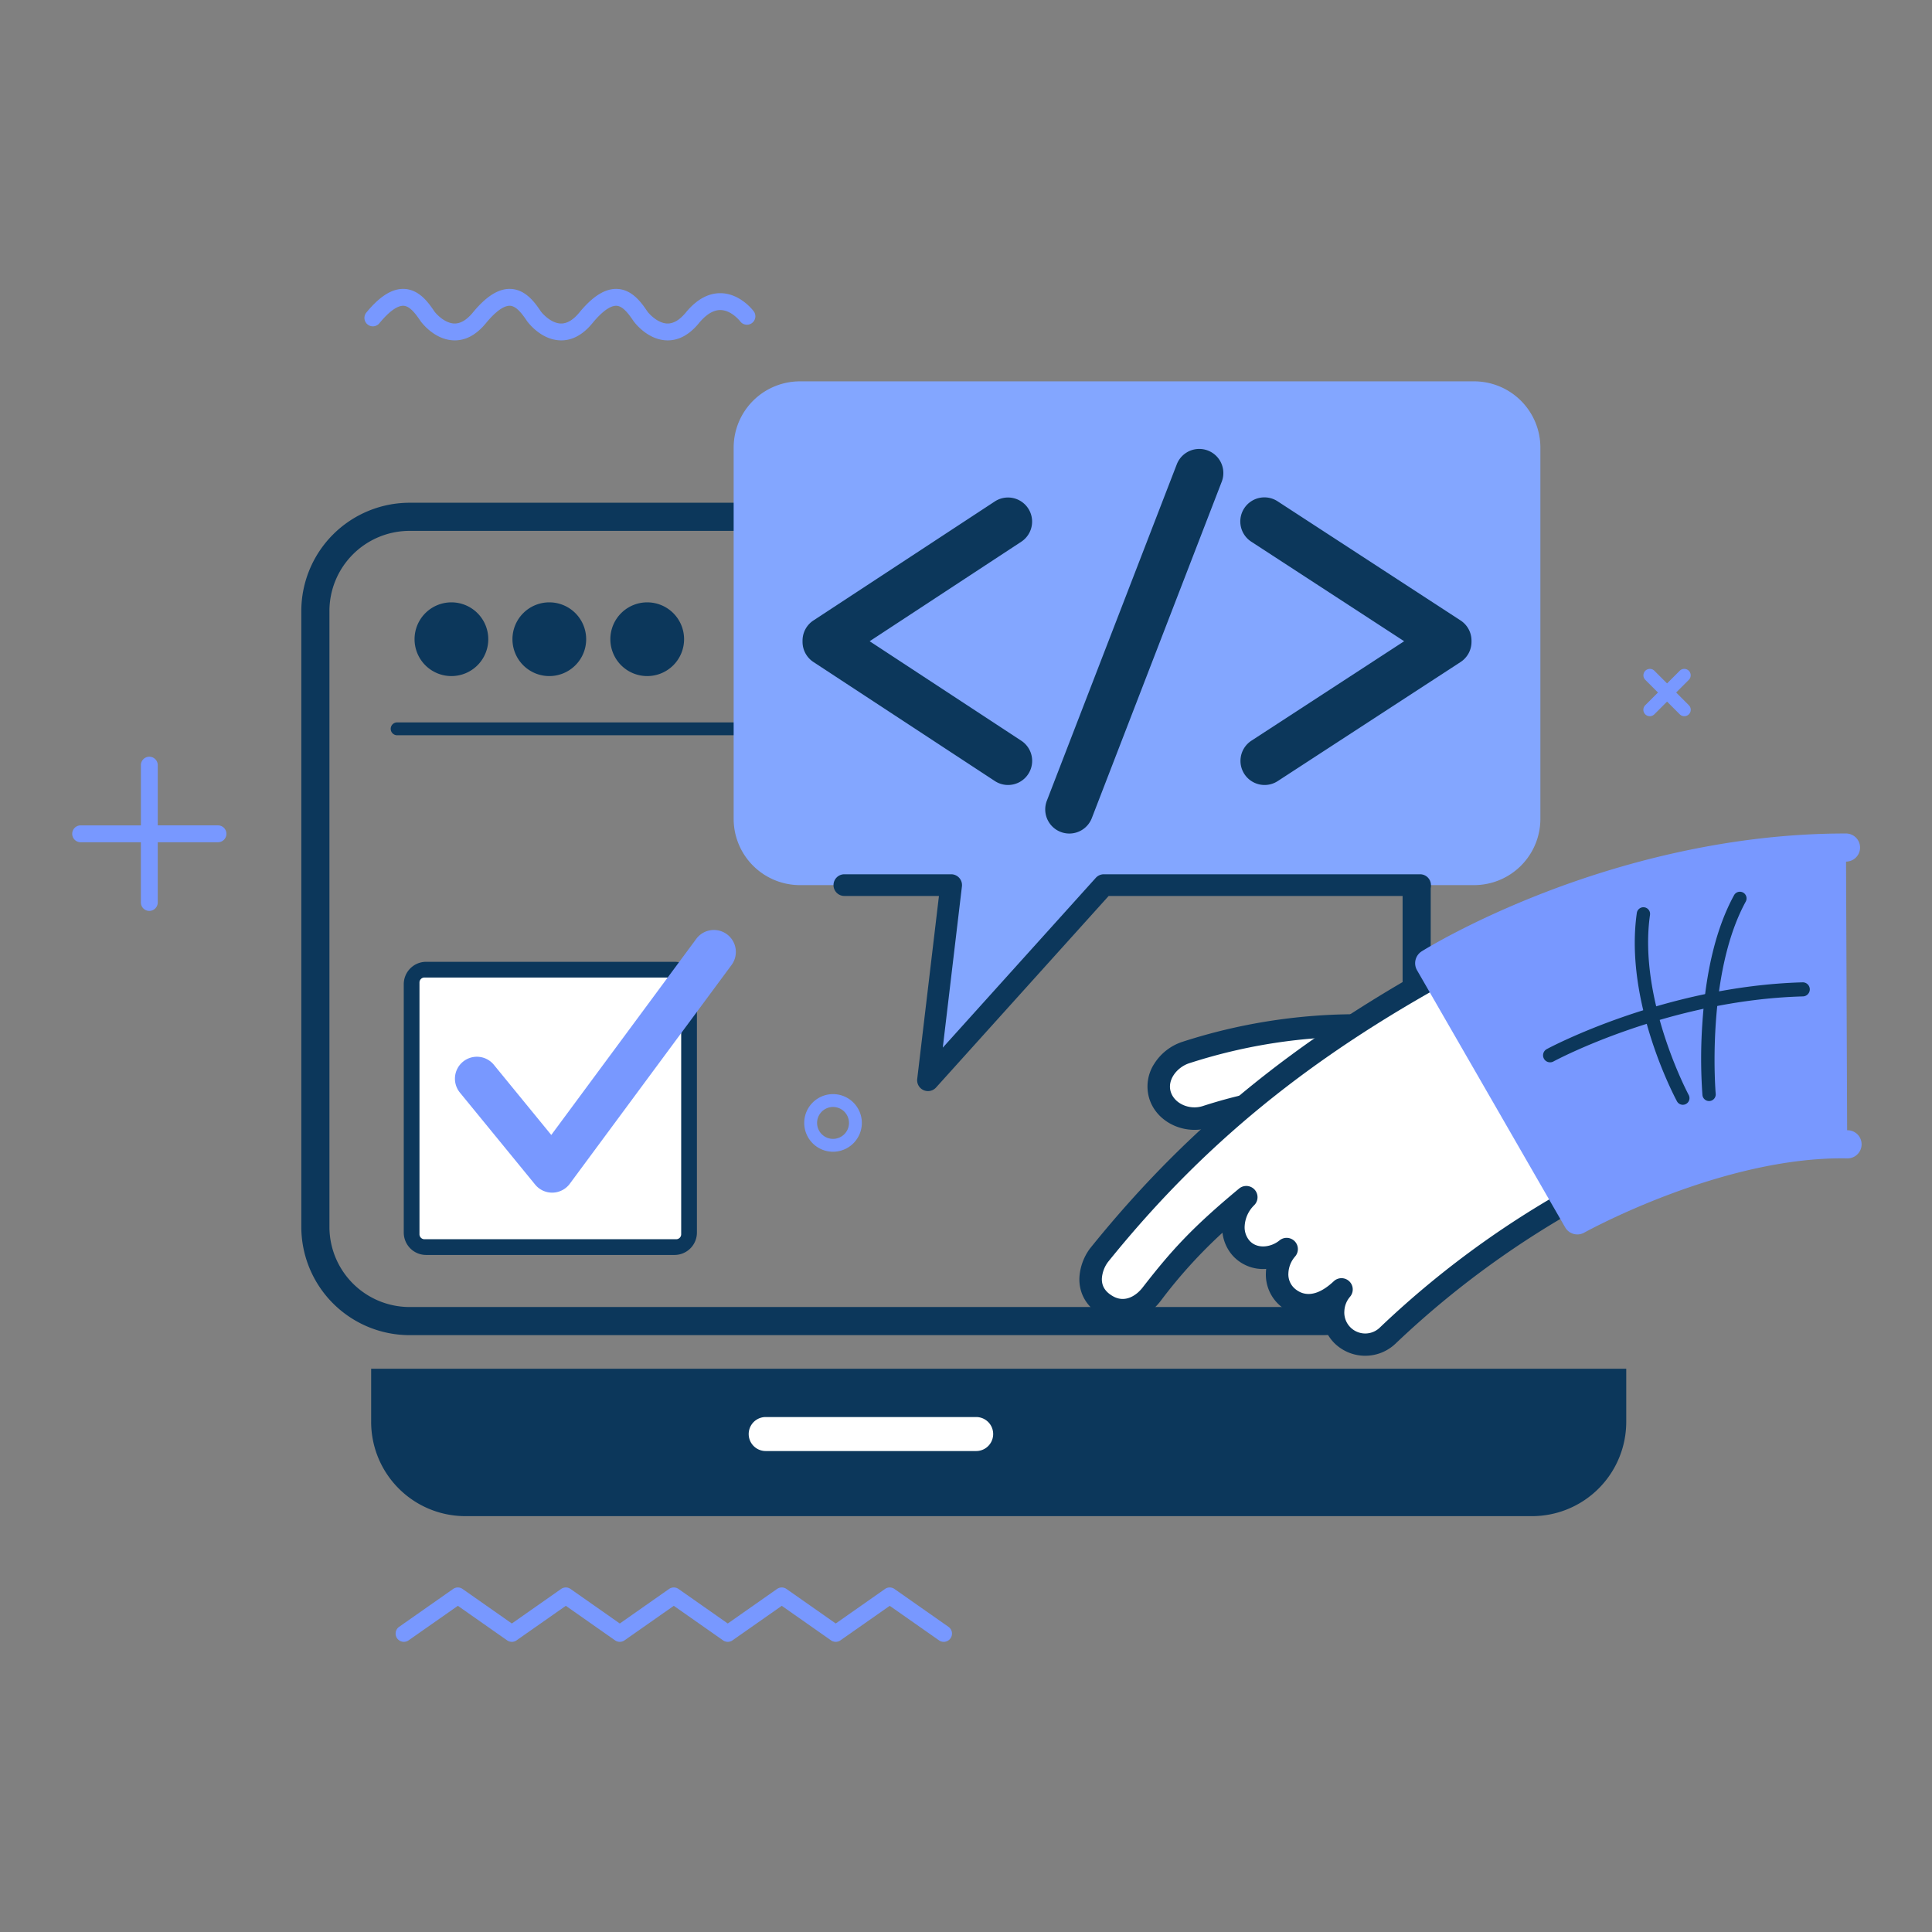
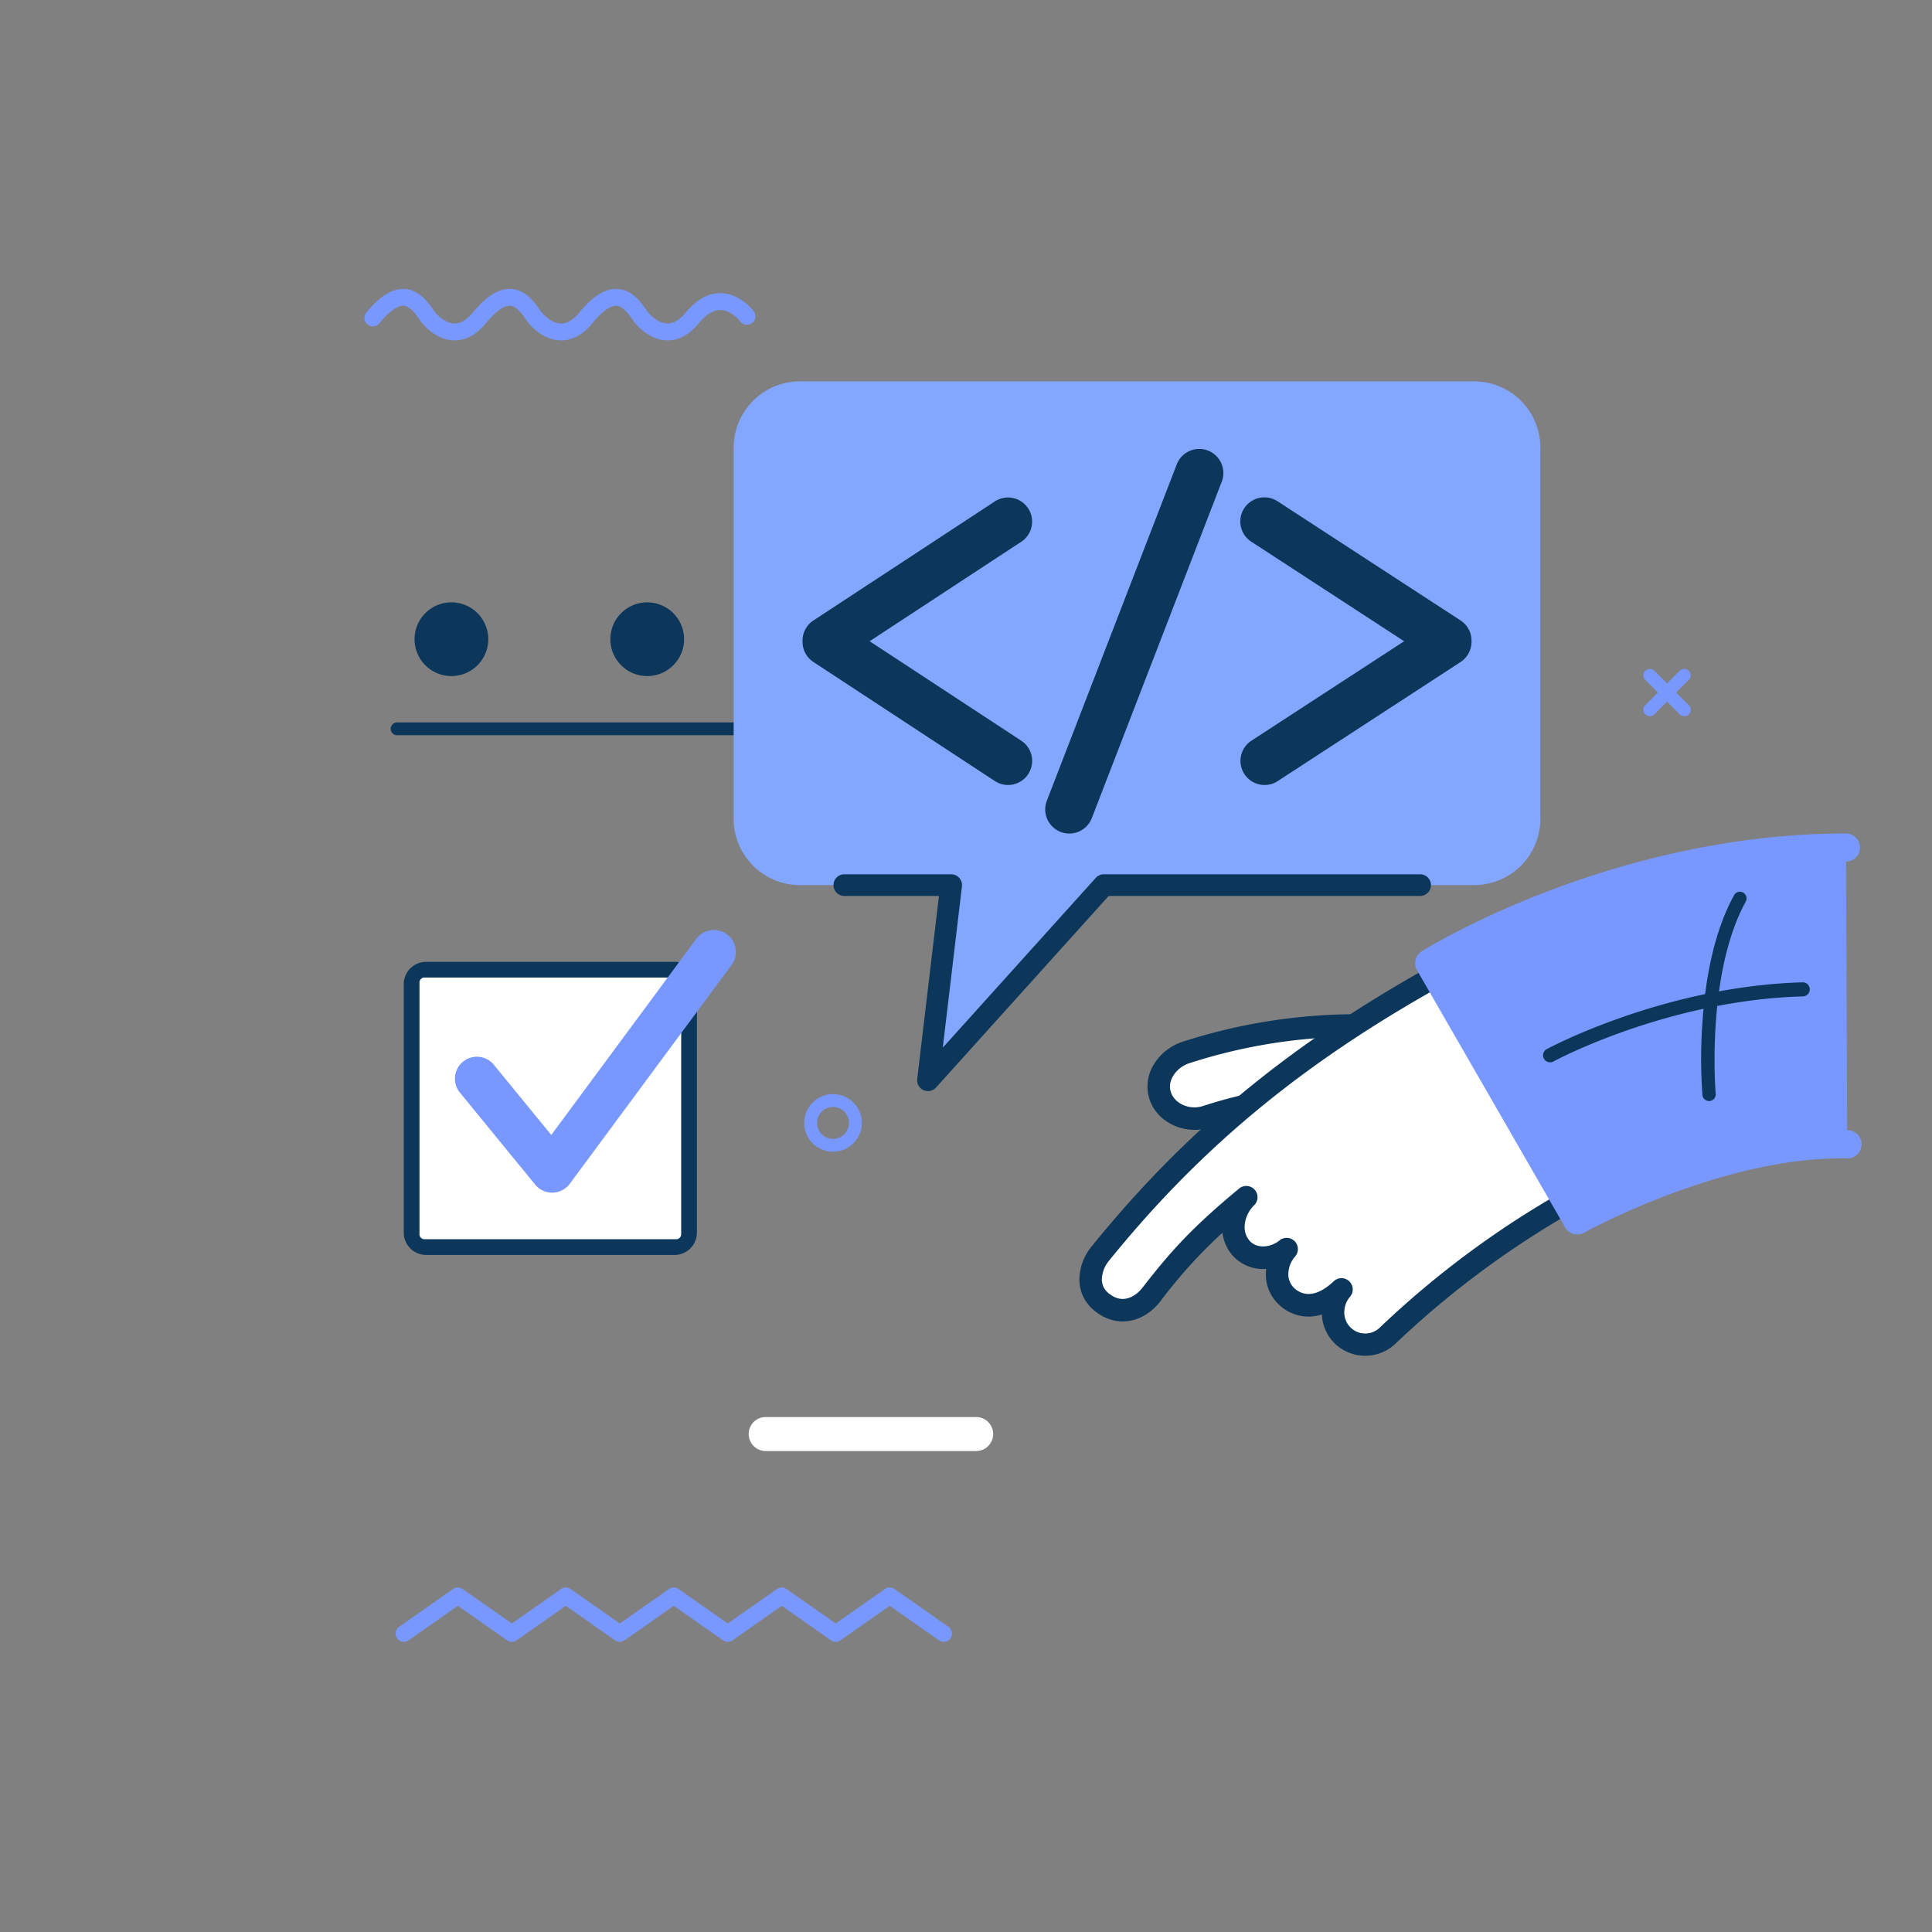
<svg xmlns="http://www.w3.org/2000/svg" width="642" height="642" viewBox="0 0 642 642">
  <rect x="0" y="0" width="642" height="642" fill="#808080" stroke="none" />
  <defs>
    <clipPath id="clip-path">
      <rect id="Rectangle_2289" data-name="Rectangle 2289" width="594.606" height="449.579" fill="none" />
    </clipPath>
    <clipPath id="clip-Plan_de_travail_7">
      <rect width="642" height="642" />
    </clipPath>
  </defs>
  <g id="Plan_de_travail_7" data-name="Plan de travail – 7" clip-path="url(#clip-Plan_de_travail_7)">
    <g id="Groupe_1330" data-name="Groupe 1330" transform="translate(24 96)">
      <g id="Groupe_1329" data-name="Groupe 1329" clip-path="url(#clip-path)">
        <path id="Tracé_57396" data-name="Tracé 57396" d="M109.727,90.287A12.249,12.249,0,1,1,97.48,78.04a12.25,12.25,0,0,1,12.247,12.247" transform="translate(28.527 26.12)" fill="#0c375b" />
-         <path id="Tracé_57397" data-name="Tracé 57397" d="M134.1,90.287a12.249,12.249,0,1,1-12.25-12.247A12.25,12.25,0,0,1,134.1,90.287" transform="translate(36.685 26.12)" fill="#0c375b" />
        <path id="Tracé_57398" data-name="Tracé 57398" d="M158.477,90.287A12.249,12.249,0,1,1,146.23,78.04a12.25,12.25,0,0,1,12.247,12.247" transform="translate(44.843 26.12)" fill="#0c375b" />
-         <path id="Tracé_57399" data-name="Tracé 57399" d="M396.369,329.846H93A36.008,36.008,0,0,1,57.035,293.88V89.209A36.008,36.008,0,0,1,93,53.243H396.369a36.008,36.008,0,0,1,35.966,35.966V293.88a36.008,36.008,0,0,1-35.966,35.966M93,62.586A26.653,26.653,0,0,0,66.378,89.209V293.88A26.653,26.653,0,0,0,93,320.5H396.369a26.653,26.653,0,0,0,26.623-26.623V89.209a26.653,26.653,0,0,0-26.623-26.623Z" transform="translate(19.09 17.82)" fill="#0c375b" />
-         <path id="Tracé_57400" data-name="Tracé 57400" d="M491.487,268.843v17.693a31.329,31.329,0,0,1-31.295,31.295H105.717a31.328,31.328,0,0,1-31.295-31.295V268.843Z" transform="translate(24.909 89.982)" fill="#0c375b" />
        <path id="Tracé_57401" data-name="Tracé 57401" d="M174.071,292.17h69.938a5.649,5.649,0,1,0,0-11.3H174.071a5.649,5.649,0,1,0,0,11.3" transform="translate(56.37 94.008)" fill="#fff" />
        <path id="Tracé_57402" data-name="Tracé 57402" d="M396.678,112.2H81.429a2.135,2.135,0,1,1,0-4.27h315.25a2.135,2.135,0,1,1,0,4.27" transform="translate(26.539 36.124)" fill="#0c375b" />
        <path id="Tracé_57403" data-name="Tracé 57403" d="M172.521,264.947H89.973a7.44,7.44,0,0,1-7.432-7.432V174.965a7.44,7.44,0,0,1,7.432-7.431h82.549a7.443,7.443,0,0,1,7.434,7.431v82.551a7.443,7.443,0,0,1-7.434,7.432" transform="translate(27.627 56.073)" fill="#0c375b" />
        <path id="Rectangle_2288" data-name="Rectangle 2288" d="M1.654,0H85.312a1.652,1.652,0,0,1,1.652,1.652V85.307a1.654,1.654,0,0,1-1.654,1.654H1.652A1.652,1.652,0,0,1,0,85.309V1.654A1.654,1.654,0,0,1,1.654,0Z" transform="translate(115.392 228.832)" fill="#fff" />
        <path id="Tracé_57404" data-name="Tracé 57404" d="M127.586,246.893a7.294,7.294,0,0,1-5.644-2.675l-25.01-30.575a7.293,7.293,0,1,1,11.29-9.236l19.072,23.319,48.177-65.159a7.294,7.294,0,0,1,11.731,8.673l-53.75,72.695a7.3,7.3,0,0,1-5.686,2.956c-.06,0-.12,0-.18,0" transform="translate(31.892 53.422)" fill="#7898ff" />
        <path id="Tracé_57405" data-name="Tracé 57405" d="M286.44,213.677c-5.774,1.939-12.726-.482-15.153-6.17-2.688-6.3,1.913-12.988,8.028-15.068a184.911,184.911,0,0,1,69.944-8.613q-1.019,11.155-1.957,22.319a162.588,162.588,0,0,0-60.862,7.532" transform="translate(90.537 61.382)" fill="#fff" />
        <path id="Tracé_57406" data-name="Tracé 57406" d="M353.763,183.643a3.765,3.765,0,0,1,.156,1.467c-.7,7.608-1.355,15.1-1.957,22.284a3.743,3.743,0,0,1-3.96,3.417,159.148,159.148,0,0,0-59.462,7.354c-7.841,2.617-16.694-1.077-19.755-8.251-.177-.414-.333-.841-.468-1.269a13.863,13.863,0,0,1,1.7-11.7,17.5,17.5,0,0,1,9.033-7.11l.063-.02a188.086,188.086,0,0,1,71.333-8.78,3.733,3.733,0,0,1,2.6,1.3,3.811,3.811,0,0,1,.722,1.3m-8.944,19.512c.412-4.852.853-9.833,1.307-14.879a180.543,180.543,0,0,0-64.694,8.646c-3.913,1.345-7.247,5.47-5.986,9.479a5.991,5.991,0,0,0,.215.578c1.543,3.618,6.362,5.492,10.523,4.093a.527.527,0,0,1,.055-.019,166.26,166.26,0,0,1,58.581-7.9" transform="translate(89.599 60.444)" fill="#0c375b" />
        <path id="Tracé_57407" data-name="Tracé 57407" d="M337.161,293.082a11.305,11.305,0,0,1-.26-15.155c-5.926,5.552-12.534,7.123-17.857,2.635-4.992-4.21-4.267-11.619-.36-16.047-4.374,3.613-11.138,4.059-15.059-.238-4.4-4.817-2.91-12.636,1.643-17-15.313,12.713-22.057,20.177-31.228,31.949-3.741,5.055-9.583,7.276-14.966,4.179-7.333-4.22-6.417-11.739-2.743-16.848,35.654-44.237,75.625-74.853,132.258-103.557q18.415,39.3,38.8,77.6c-29.043,14.75-51.4,30.4-75.148,52.683a10.852,10.852,0,0,1-15.081-.195" transform="translate(84.862 54.555)" fill="#fff" />
        <path id="Tracé_57408" data-name="Tracé 57408" d="M432.062,241.669a3.791,3.791,0,0,1-.172.988,3.746,3.746,0,0,1-1.874,2.209,303.8,303.8,0,0,0-74.28,52.071,14.594,14.594,0,0,1-20.309-.3,14.414,14.414,0,0,1-4.094-9.471,14.1,14.1,0,0,1-13.761-2.807,13.64,13.64,0,0,1-4.836-11.189c.012-.378.041-.757.083-1.135a13.592,13.592,0,0,1-11.019-4.3,13.916,13.916,0,0,1-3.5-7.725,165.11,165.11,0,0,0-20.349,22.414c-5.154,6.932-13.109,9.007-19.8,5.152-4.964-2.855-7.588-7.344-7.393-12.641a17.95,17.95,0,0,1,3.478-9.627c.039-.055.08-.107.124-.159,35.235-43.722,75.153-74.986,133.478-104.547a3.735,3.735,0,0,1,5.073,1.748c12.2,26.029,25.218,52.08,38.714,77.426a3.8,3.8,0,0,1,.438,1.9m-93.267,44.444a6.958,6.958,0,0,0,11.827,5.378,309.465,309.465,0,0,1,72.626-51.55c-12.314-23.263-24.227-47.092-35.463-70.923-55.418,28.519-93.719,58.794-127.54,100.73a10.393,10.393,0,0,0-2.019,5.459c-.092,2.5,1.1,4.427,3.649,5.886,4.012,2.313,7.85-.115,10.1-3.154.02-.024.039-.049.059-.076,9.364-12.022,16.177-19.567,31.786-32.531a3.739,3.739,0,0,1,4.976,5.576,10.472,10.472,0,0,0-3.122,6.9,6.773,6.773,0,0,0,1.65,4.885c2.6,2.842,7.169,2.143,9.919-.125a3.735,3.735,0,0,1,5.181,5.349,9,9,0,0,0-2.216,5.524,6.269,6.269,0,0,0,2.188,5.195c2.453,2.073,6.682,3.314,12.891-2.508a3.74,3.74,0,0,1,5.391,5.171,7.82,7.82,0,0,0-1.879,4.812" transform="translate(83.925 53.617)" fill="#0c375b" />
        <path id="Tracé_57409" data-name="Tracé 57409" d="M476.743,237.7s-.3-73.961-.4-98.614c-77.134-.109-138.5,38.438-138.5,38.438l49.223,85.45s46.5-26.037,89.673-25.274h0" transform="translate(113.077 46.552)" fill="#7898ff" />
        <path id="Tracé_57410" data-name="Tracé 57410" d="M420.632,152.469a2.213,2.213,0,0,0-4.147-1.231c-5.869,10.722-9.424,25.162-10.557,42.921a169.633,169.633,0,0,0,.047,23.464,2.213,2.213,0,1,0,4.409-.388c-.035-.394-3.3-39.6,9.982-63.869a2.239,2.239,0,0,0,.267-.9" transform="translate(135.74 50.234)" fill="#0c375b" />
-         <path id="Tracé_57411" data-name="Tracé 57411" d="M407.2,217.541a2.217,2.217,0,0,0-.26-1.217c-.167-.312-16.882-31.712-12.852-59.856a2.212,2.212,0,0,0-4.379-.629c-4.242,29.628,12.62,61.259,13.336,62.594a2.214,2.214,0,0,0,4.155-.892" transform="translate(130.206 51.525)" fill="#0c375b" />
        <path id="Tracé_57412" data-name="Tracé 57412" d="M482.7,238.854c0,.036,0,.079,0,.115a4.675,4.675,0,0,1-4.645,4.578.946.946,0,0,0-.123,0l-.115,0c-41.353-.735-86.834,24.421-87.29,24.676a4.672,4.672,0,0,1-6.328-1.744l-49.228-85.449a4.671,4.671,0,0,1,1.561-6.29c.642-.4,16.014-9.986,41.131-19.663,23.164-8.921,59.3-19.544,99.86-19.487a4.672,4.672,0,0,1,4.669,4.653l0,.024a4.674,4.674,0,0,1-4.679,4.663c-39.027-.055-73.89,10.18-96.26,18.782a276.213,276.213,0,0,0-35.865,16.673L390.041,257.9c12.461-6.373,50.995-24.356,87.956-23.7h0l.007,0h.12a4.673,4.673,0,0,1,4.575,4.65" transform="translate(111.905 45.381)" fill="#7898ff" />
        <path id="Tracé_57413" data-name="Tracé 57413" d="M454.817,174.97a2.343,2.343,0,0,1-2.27,2.349c-45.013,1.239-82.5,21.391-82.874,21.6a2.335,2.335,0,1,1-2.234-4.1c.383-.211,38.857-20.893,84.978-22.173a2.341,2.341,0,0,1,2.4,2.276Z" transform="translate(122.574 57.783)" fill="#0c375b" />
        <path id="Tracé_57414" data-name="Tracé 57414" d="M126.764,10.668c.041.063,4.31,6.118,10.871,6.428,3.949.188,7.6-1.723,10.854-5.678,4.049-4.921,6.6-5.875,8.035-5.807,2.1.1,4.007,2.661,5.626,5.057.039.063,4.306,6.116,10.87,6.428,3.947.188,7.6-1.723,10.852-5.678,2.434-2.958,4.87-4.437,7.239-4.387,3.654.071,6.444,3.676,6.5,3.749a2.8,2.8,0,0,0,4.494-3.347c-.178-.239-4.411-5.847-10.828-6.006-4.192-.1-8.142,2.057-11.736,6.432-2.038,2.473-4.111,3.7-6.162,3.644-3.052-.088-5.847-2.972-6.605-4-1.843-2.727-4.922-7.253-9.99-7.492-4-.188-8.131,2.377-12.628,7.847-2.038,2.473-4.108,3.7-6.165,3.644-3.05-.088-5.845-2.972-6.6-4C129.548,4.777,126.474.251,121.4.009c-4-.186-8.124,2.38-12.625,7.849-2.035,2.473-4.114,3.7-6.16,3.644-3.055-.088-5.853-2.972-6.608-4C94.165,4.777,91.089.251,86.017.009c-4-.186-8.128,2.38-12.628,7.849a2.8,2.8,0,0,0,.383,3.944,2.8,2.8,0,0,0,3.947-.384c4.048-4.921,6.6-5.875,8.031-5.807,2.11.1,4.012,2.661,5.628,5.057.043.06,4.3,6.116,10.868,6.428,3.949.191,7.6-1.72,10.858-5.678,4.048-4.921,6.6-5.875,8.034-5.807,2.106.1,4.009,2.661,5.626,5.057" transform="translate(24.349 0)" fill="#7898ff" />
-         <path id="Tracé_57415" data-name="Tracé 57415" d="M48.435,139.287H28.42V119.275a2.8,2.8,0,1,0-5.6,0v20.013H2.8a2.8,2.8,0,0,0,0,5.607H22.815v20.013a2.8,2.8,0,1,0,5.6,0V144.894H48.435a2.8,2.8,0,0,0,0-5.607" transform="translate(0 38.983)" fill="#7898ff" />
        <path id="Tracé_57416" data-name="Tracé 57416" d="M186.675,23.017H410.751a22.028,22.028,0,0,1,22,22v123.4a22.03,22.03,0,0,1-22,22H287.688L229.252,255.26l7.7-64.842H186.675a22.028,22.028,0,0,1-22-22V45.018a22.027,22.027,0,0,1,22-22" transform="translate(55.117 7.704)" fill="#83a6ff" />
        <path id="Tracé_57417" data-name="Tracé 57417" d="M220.931,217.789a3.605,3.605,0,0,1-3.578-4.029l7.221-60.813H193.139a3.6,3.6,0,0,1,0-7.207H228.63a3.6,3.6,0,0,1,3.58,4.028l-6.361,53.58L276.69,146.93a3.607,3.607,0,0,1,2.677-1.19h105.09a3.6,3.6,0,1,1,0,7.207H280.97L223.61,216.6a3.61,3.61,0,0,1-2.679,1.192" transform="translate(63.437 48.779)" fill="#0c375b" />
        <path id="Tracé_57418" data-name="Tracé 57418" d="M250.255,167.649a8.014,8.014,0,0,1-7.469-10.9L285.959,44.968A8.008,8.008,0,1,1,300.9,50.74L257.727,162.523a8.012,8.012,0,0,1-7.472,5.125" transform="translate(81.08 13.335)" fill="#0c375b" />
        <path id="Tracé_57419" data-name="Tracé 57419" d="M250.112,147.467a7.973,7.973,0,0,1-4.386-1.313L185.44,106.6a8.009,8.009,0,0,1-3.614-6.7v-.4a8.006,8.006,0,0,1,3.614-6.7l60.286-39.559a8.009,8.009,0,0,1,8.788,13.392L204.126,99.7l50.388,33.061a8.01,8.01,0,0,1-4.4,14.706" transform="translate(60.857 17.381)" fill="#0c375b" />
        <path id="Tracé_57420" data-name="Tracé 57420" d="M298.875,147.467a8.009,8.009,0,0,1-4.378-14.72L345.25,99.7,294.5,66.652a8.009,8.009,0,1,1,8.741-13.422l60.749,39.558a8.012,8.012,0,0,1,3.638,6.712v.4a8.012,8.012,0,0,1-3.638,6.712l-60.749,39.555a7.966,7.966,0,0,1-4.363,1.3" transform="translate(97.35 17.382)" fill="#0c375b" />
        <path id="Tracé_57421" data-name="Tracé 57421" d="M81.681,336.382,99.621,323.8a2.733,2.733,0,0,1,3.147,0l16.366,11.476L135.5,323.8a2.733,2.733,0,0,1,3.147,0l16.365,11.476L171.374,323.8a2.737,2.737,0,0,1,3.15,0l16.365,11.476L207.255,323.8a2.731,2.731,0,0,1,3.146,0l16.366,11.476L243.133,323.8a2.731,2.731,0,0,1,3.146,0l17.941,12.578a2.742,2.742,0,1,1-3.15,4.489L244.708,329.4,228.34,340.871a2.742,2.742,0,0,1-3.147,0L208.83,329.4l-16.366,11.474a2.74,2.74,0,0,1-3.146,0L172.952,329.4l-16.369,11.474a2.74,2.74,0,0,1-3.146,0L137.074,329.4l-16.369,11.474a2.736,2.736,0,0,1-3.143,0L101.2,329.4,84.83,340.871a2.741,2.741,0,0,1-3.149-4.489" transform="translate(26.949 108.21)" fill="#7898ff" />
        <path id="Tracé_57422" data-name="Tracé 57422" d="M393.3,110.334a2.135,2.135,0,0,1-1.51-3.644l11.476-11.476a2.136,2.136,0,0,1,3.019,3.022L394.809,109.71a2.128,2.128,0,0,1-1.509.623" transform="translate(130.923 31.66)" fill="#7898ff" />
        <path id="Tracé_57423" data-name="Tracé 57423" d="M404.774,110.334a2.13,2.13,0,0,1-1.51-.626L391.791,98.236a2.136,2.136,0,0,1,3.019-3.022l11.473,11.473a2.136,2.136,0,0,1-1.51,3.646" transform="translate(130.923 31.66)" fill="#7898ff" />
        <path id="Tracé_57424" data-name="Tracé 57424" d="M191.819,219.621a9.573,9.573,0,1,1,9.572-9.573,9.583,9.583,0,0,1-9.572,9.573m0-14.875a5.3,5.3,0,1,0,5.3,5.3,5.307,5.307,0,0,0-5.3-5.3" transform="translate(60.998 67.099)" fill="#7898ff" />
      </g>
    </g>
  </g>
</svg>